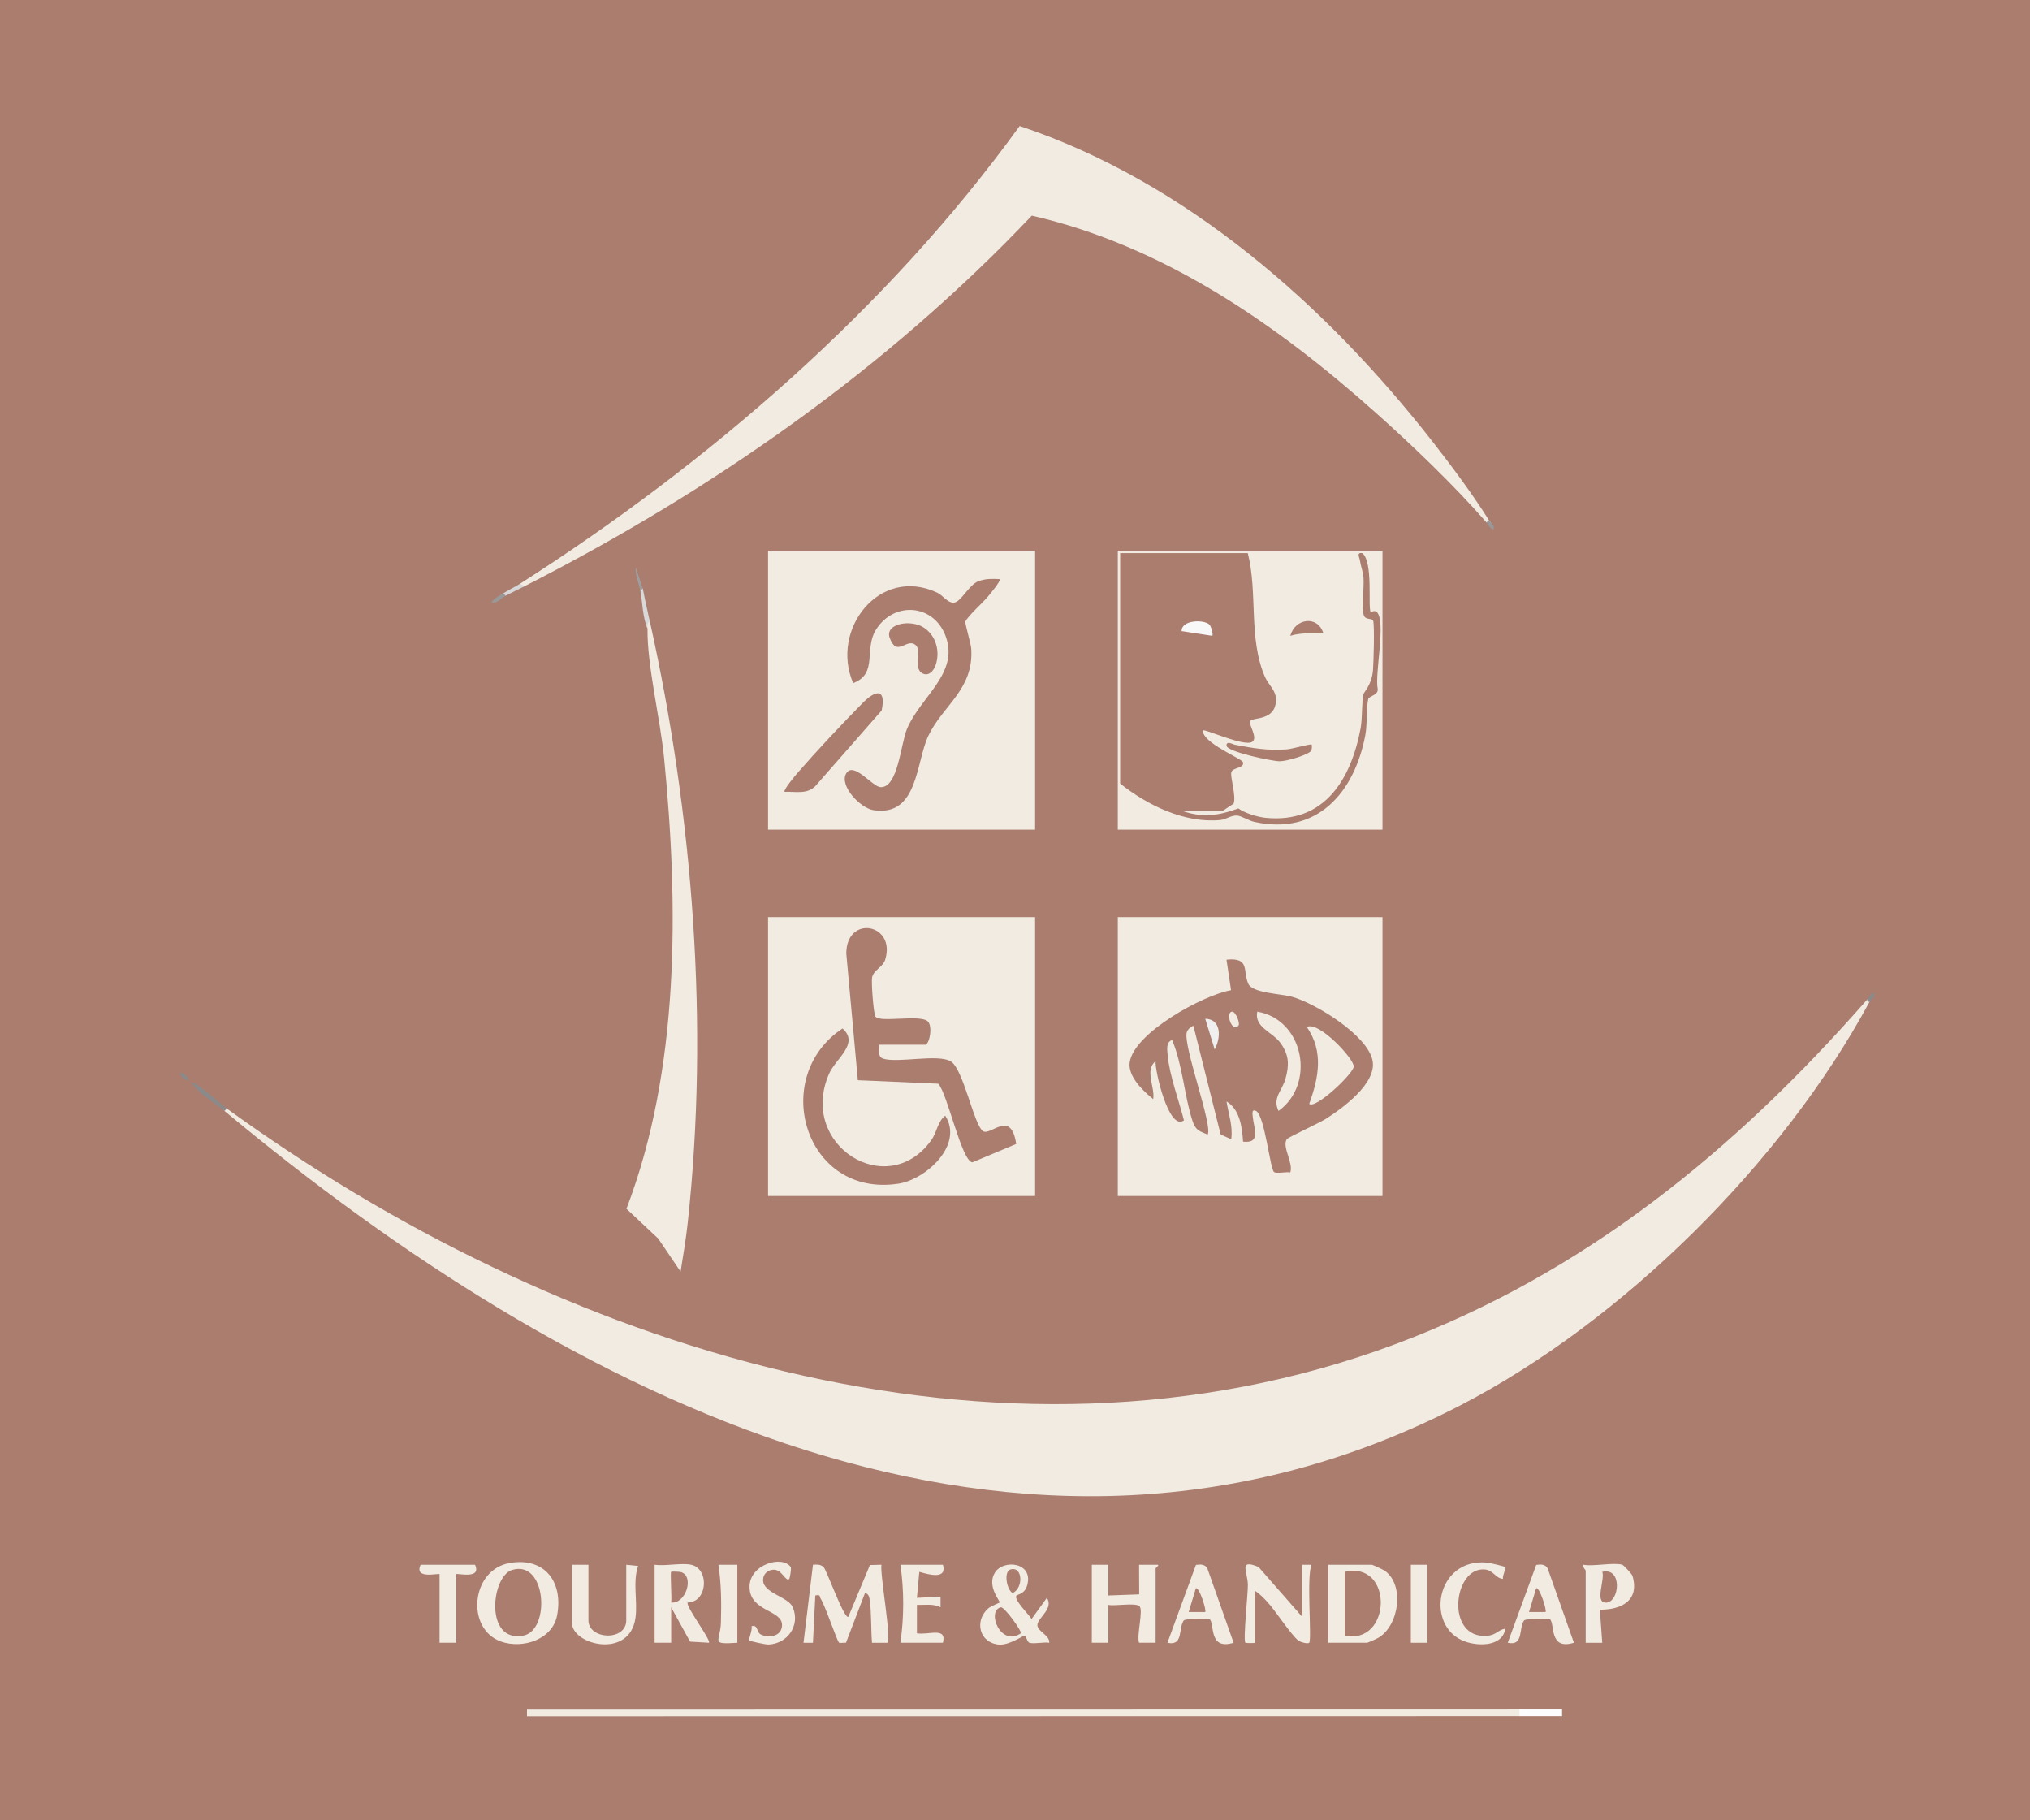
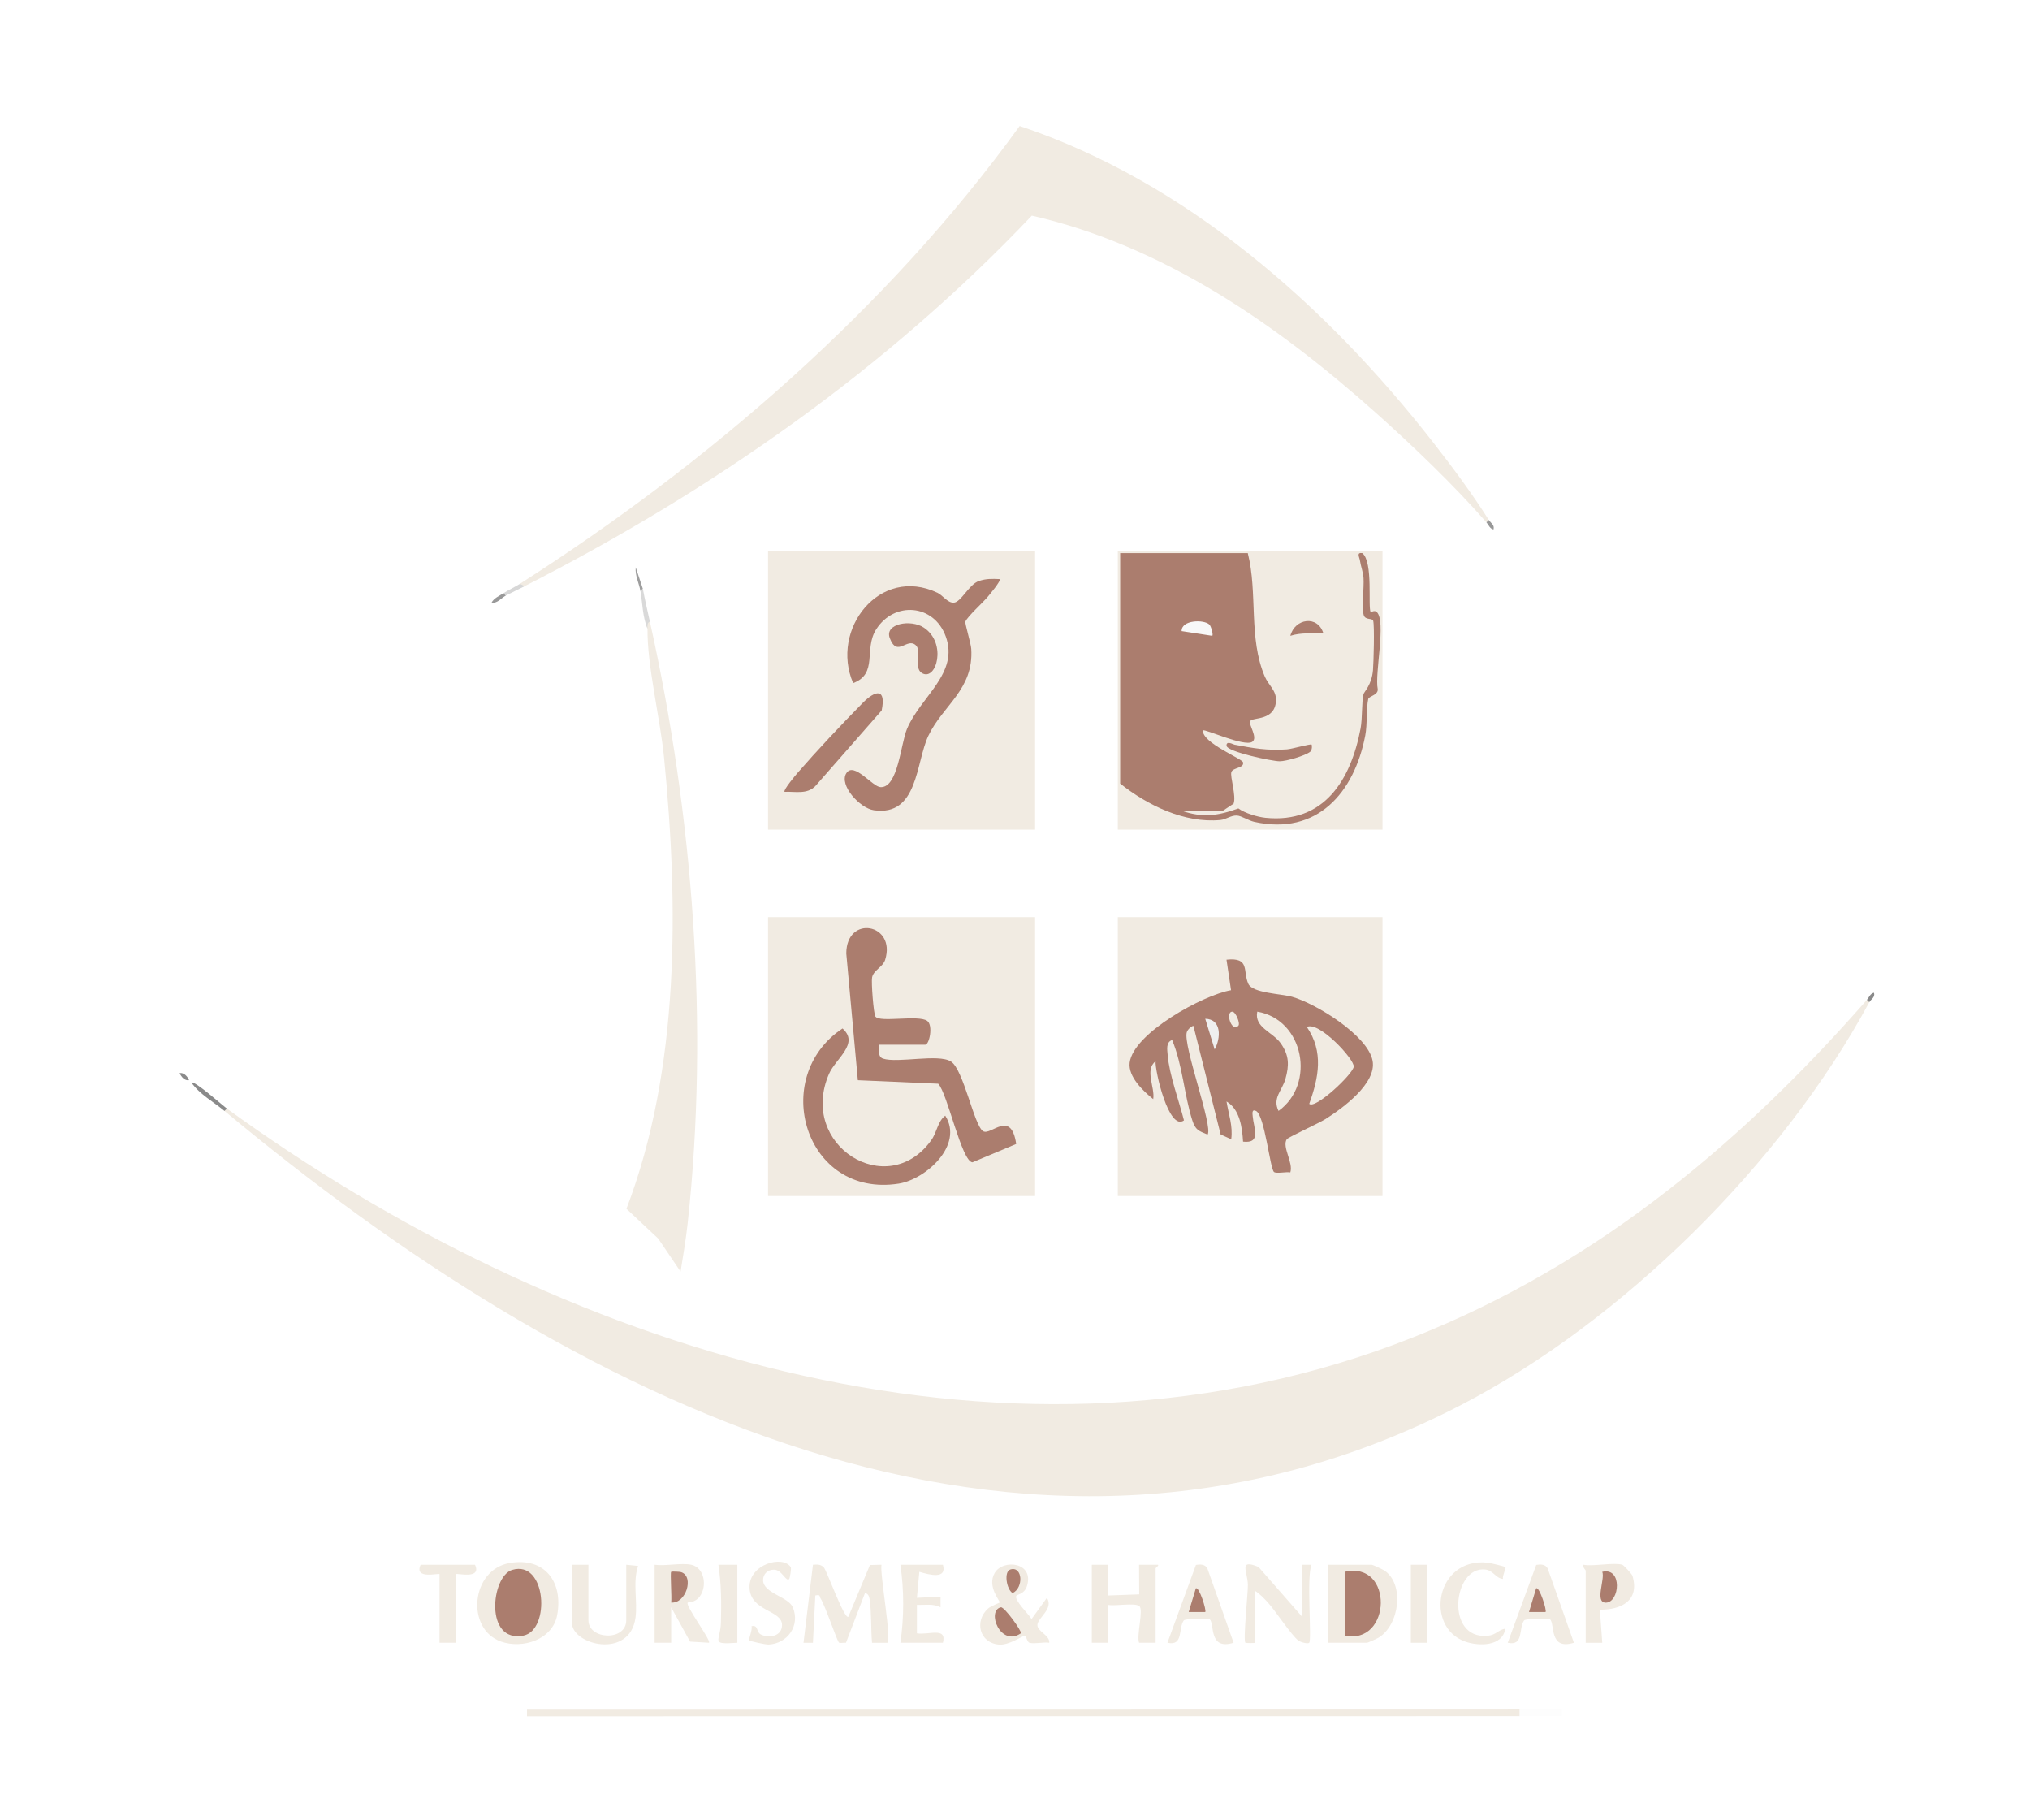
<svg xmlns="http://www.w3.org/2000/svg" id="Calque_2" viewBox="0 0 1716.43 1538.63">
  <defs>
    <style>.cls-1{fill:#f1ebe2;}.cls-2{fill:#efefef;}.cls-3{fill:#d9d9d9;}.cls-4{fill:#8a8a8a;}.cls-5{fill:#d7d7d7;}.cls-6{fill:#f8f8f8;}.cls-7{fill:#989898;}.cls-8{fill:#9e9e9e;}.cls-9{fill:#ab7d6e;}.cls-10{fill:#fdfdfd;}.cls-11{fill:#999;}</style>
  </defs>
  <g id="Calque_1-2">
-     <rect class="cls-9" width="1716.43" height="1538.63" />
    <path class="cls-1" d="M1284.82,1444.57c5.73.16,5.46,4.83,0,6.26l-839.24.12v-6.26s839.24-.12,839.24-.12Z" />
    <rect class="cls-10" x="1284.82" y="1444.57" width="35.96" height="6.26" />
    <path class="cls-1" d="M1258.85,439.61c2.65,2.81,1.53,3.84-2,2-27.31-31.32-62.79-65.2-93.89-92.95-83.48-74.48-179.71-141.12-290.52-166.38-123.03,129.64-269.92,232.23-428.85,313.27-3.9,1.11-5.23.45-4-2,159.82-102.21,311.26-232.9,422.56-387.03,140.79,47.06,259.46,151.93,349.53,267.35,16.06,20.58,33.29,43.72,47.16,65.73Z" />
    <path class="cls-5" d="M443.59,495.56c-5.32,2.71-10.66,5.32-15.99,7.99-3.19,1.5-3.88,1.17-2-2,4.42-2.86,9.55-5.15,13.99-7.99l4,2Z" />
    <path class="cls-11" d="M427.61,503.55c-3.44,1.73-6.99,6.72-11.99,5.98,1.78-3.73,6.6-5.78,9.99-7.97l2,2Z" />
    <path class="cls-1" d="M1580.55,847.25c-73.25,135.77-208.47,269.84-345.64,340.74-372.01,192.28-756.12-8.13-1045.09-248.82-2.65-2.81-1.53-3.84,2-2,277.95,201.72,651.29,324.56,987.59,199.32,160.41-59.74,287.69-164.15,399.14-291.24,2.81-2.65,3.84-1.53,2,2Z" />
    <path class="cls-4" d="M191.82,937.17l-2,2c-9.24-7.69-20.91-13.96-27.97-23.96,2.3-2.15,26.71,19.59,29.97,21.96Z" />
    <path class="cls-4" d="M159.85,913.17c-3.6.66-6.55-2.7-7.99-5.96,3.6-.66,6.55,2.7,7.99,5.96Z" />
    <path class="cls-7" d="M1258.85,439.61c1.6,2.54,5.03,4.01,3.98,7.99-3.1-.55-4.26-4.03-5.97-5.99l2-2Z" />
    <path class="cls-4" d="M1580.55,847.25l-2-2c1.72-1.96,2.87-5.45,5.97-5.99,1.19,3.99-2.66,5.55-3.98,7.99Z" />
    <path class="cls-1" d="M717.32,1366.78l18.23-43.72,9.78-.24c-1.63,6.72,9.02,65.38,4.84,65.99l-12.85-.03c-1.01-11.18-.34-26.18-2.07-36.9-.38-2.36-1.22-4.73-3.9-5.07l-16.05,41.95c-1.7-.22-4.92.52-5.83-.07-1.7-1.1-11.7-31.28-15.62-37.3-1.25-1.93.22-3.6-4.47-2.57l-2.02,39.96h-7.97s7.99-65.96,7.99-65.96c3.55-.19,6.06-.56,9,2,2.48,2.16,17.48,44.62,20.94,41.97Z" />
    <path class="cls-1" d="M431.08,1321.32c29.46-5.02,45.2,15.95,40.03,44.01-3.85,20.91-29.26,28.85-47.48,22.43-29.96-10.57-25.53-60.81,7.45-66.43Z" />
    <path class="cls-1" d="M923.16,1322.83h14s-.02,25.99-.02,25.99l26.1-.95-.12-25.05,16,.03c.99.72-2,2.55-2,2.98v62.94h-14c-2.33-6.16,4.07-28.41.11-31.08-4.22-2.84-20.1.21-26.08-.89v31.97h-13.99v-65.94Z" />
    <path class="cls-1" d="M1122.97,1388.77v-65.94h36.97c.72,0,9.53,4.1,10.91,5.07,16.88,11.88,12.33,45.96-5.22,56.57-1.31.79-9.16,4.3-9.69,4.3h-32.97Z" />
    <path class="cls-1" d="M584.47,1322.83c11.19,2.39,13.71,18.28,7.05,27.02-4,5.24-9.65,4.55-10.05,4.97-2.27,2.47,20.06,32.12,17.98,33.94l-16-.96-15.96-29v29.97h-13.99v-65.94c9.08,1.3,22.6-1.79,30.97,0Z" />
    <path class="cls-1" d="M859.36,1349.01c-2.38,3.36,11.02,16.22,12.84,19.74l12.96-17.94c6.12,9.15-7.97,16.96-8,23.01-.02,5.47,10.63,8.61,10.01,14.94-4.95-.77-12.16,1.17-16.57.06-2.3-.58-2.66-5.83-4.37-6.01-1.15-.12-13.16,8.24-21.55,7.52-16.68-1.44-20.94-19.88-9.33-30.4,2.7-2.45,9.54-4.72,9.86-5.17.78-1.07-10.97-13.52-4.12-25.07,7.09-11.97,33.69-9.02,27.2,11.23-2.18,6.79-8.11,6.93-8.94,8.1Z" />
    <path class="cls-1" d="M1100.99,1366.79v-43.96h7.98c-4.44,9.2.36,63.64-2,65.95-1.14,1.11-7.02-.34-9.12-1.87-5.71-4.15-19.39-25.11-25.81-32.14-3.2-3.5-6.98-7.48-11.02-9.96v43.96c0,.4-7.69.28-7.98,0-2.1-2,2.24-42.16,2.08-49.07-.26-11.17-8.2-22.17,9.01-14.99l36.86,42.07Z" />
    <path class="cls-1" d="M497.54,1322.83v46.96c0,16.49,31.97,17.86,31.97,0v-46.96l10.02,1.03c-4.71,13.77-.29,29.65-2.2,43.76-4.8,35.28-53.77,23.05-53.77,4.17v-48.96h13.99Z" />
    <path class="cls-1" d="M1371.74,1322.83c1,.28,8.07,7.71,8.57,9.4,6.25,20.95-9.54,28.76-27.57,28.58l2.02,27.97h-14v-60.96c0-.61-2.74-2.84-2-5,8.83,1.59,25.34-2.16,32.97,0Z" />
    <path class="cls-1" d="M1330.78,1388.76c-21.3,6.6-15.91-16.07-20.17-19.77-.84-.73-20.65-.92-22,.99-4.68,6.62-.05,21.82-13.76,18.78l24.1-65.8c3.7-.61,7.79-.63,9.69,3.05l22.15,62.75Z" />
    <path class="cls-1" d="M1043.04,1388.76c-21.3,6.6-15.91-16.07-20.17-19.77-.84-.73-20.65-.92-22,.99-4.68,6.62-.05,21.82-13.76,18.78l24.1-65.8c3.7-.61,7.79-.63,9.69,3.05l22.15,62.75Z" />
    <path class="cls-1" d="M1272.85,1324.85c.74,1-2.73,7.47-2.03,9.97-6.33-.59-8.08-7.26-15.16-7.98-27.05-2.77-33.98,59.38,2.19,56.03,7.22-.67,8.83-4.98,14.98-6.06-2.34,15.09-22.26,15.08-33.96,10.95-34.33-12.12-25.09-71.03,18.74-66.72,2.12.21,14.77,3.19,15.23,3.82Z" />
    <path class="cls-1" d="M797.27,1322.83c3.61,12.52-11.27,8.55-19.96,5.98l-2.03,22,20-1-.03,8.98c-6.21-3.24-13.24-1.82-19.97-2.01v24c9.82,1.69,25.51-5.71,21.99,7.98h-35.97c3.18-21.58,3.17-44.39,0-65.94h35.97Z" />
    <path class="cls-1" d="M667.37,1334.82c-2.82,2.97-6.06-7.82-12.97-7.82-5.16,0-9.2,3.5-9.19,8.81,0,11.13,21.34,13.98,25.14,23.03,6.43,15.33-4.4,30.63-20.44,31.44-2.57.13-15.99-2.85-16.5-3.53-.65-.87,3.07-9.17,2.02-11.97,5.92-1.47,3.87,5.08,7.93,7.02,7.23,3.46,17.87,1.31,17.87-8.01,0-12.94-27.11-11.33-27.48-31.92-.34-19.41,27.84-27.39,34.83-17.09.77,1.14-.86,9.69-1.21,10.06Z" />
    <path class="cls-1" d="M401.63,1322.83c5.96,12.87-15.99,6.71-15.99,7.99v57.95h-13.99v-57.95c0-1.29-21.94,4.88-15.99-7.99h45.96Z" />
    <path class="cls-1" d="M623.43,1322.83v65.94c-23.4,1.53-14.38-.75-13.89-16.89.49-16.36.35-32.95-2.1-49.04h15.99Z" />
    <rect class="cls-1" x="1192.91" y="1322.83" width="13.99" height="65.94" />
    <path class="cls-9" d="M433.03,1327.2c29.12-8.8,32.55,51.07,9.51,55.53-32.98,6.39-27.35-50.14-9.51-55.53Z" />
    <path class="cls-9" d="M1136.96,1382.77v-53.95c41.54-9.64,39.93,62.06,0,53.95Z" />
    <path class="cls-9" d="M567.49,1354.79c.66-4-.94-25.07,0-25.98.38-.37,7.05-.21,8.65.35,10.88,3.79,3.88,26.71-8.64,25.63Z" />
    <path class="cls-9" d="M863.2,1380.75c-17.36,11.98-29.31-19.09-16.95-21.95,2.92-.68,18.05,20.44,16.95,21.95Z" />
    <path class="cls-9" d="M854.29,1326.84c10.52-3.15,11.25,15.67,1.92,19.92-5.16-2.88-7.65-18.2-1.92-19.92Z" />
    <path class="cls-9" d="M1354.77,1328.82c17.23-4.17,14.8,25.99,2.99,26.06-9.7.06-.44-20.07-2.99-26.06Z" />
    <path class="cls-9" d="M1306.8,1362.78h-13.97s6.01-19.97,6.01-19.97c2.62-2.07,9.3,18.69,7.96,19.97Z" />
    <path class="cls-9" d="M1019.06,1362.78h-13.97s6.01-19.97,6.01-19.97c2.67-2.02,9.28,18.72,7.96,19.97Z" />
    <path class="cls-1" d="M549.5,525.53c36.47,163.64,50.18,341.43,31.95,508.53-1.49,13.62-3.82,27.46-6,40.97l-18.93-27.98-26.84-25.15c45.19-117.99,44.1-256.74,31.79-381.44-3.25-32.97-14.37-77.9-13.97-108.92-1.69-5.72-1.03-7.72,2-5.99Z" />
    <path class="cls-3" d="M549.5,525.53c-2.56.96-1.97,3.8-2,5.99-4.19-9.77-4.22-21.73-5.99-31.97-.04-1.81.04-2.58,2-2,1.75,9.35,3.93,18.69,5.99,27.98Z" />
    <path class="cls-8" d="M543.5,497.56l-2,2c-1.04-5.97-4.72-13.23-3.98-19.97l5.97,17.97Z" />
    <rect class="cls-1" x="649.41" y="465.59" width="225.79" height="235.79" />
    <path class="cls-9" d="M845.22,489.58c1.48,1.27-8.52,13.11-10.03,14.92-4.11,4.94-16.82,16.31-18.93,20.97-.61,1.35,4.66,18.31,4.96,23.07,2.19,34.44-23.98,47.62-36.29,73.54-10.7,22.53-8.51,68.3-46.08,62.87-11.9-1.72-29.63-21.27-23.25-31.27,6.39-10.01,21.91,11.41,28.9,11.76,14.82.75,17.04-36.61,22.44-49.35,11.62-27.38,44.03-46.83,32.74-77.99-9.97-27.52-43.54-30.01-58.84-6.06-10.68,16.72,1.84,37.49-19.48,45.44-19.61-45.3,22.4-99.56,71.32-76.34,4.34,2.06,8.46,8.52,13.63,8.37,6.3-.18,12.87-15.52,21.49-18.36,6.15-2.03,11.1-1.89,17.41-1.57Z" />
    <path class="cls-9" d="M663.4,669.4c-1.48-1.27,9.4-14.22,10.95-16,16.39-18.86,37.34-41.11,54.92-58.97,11.25-11.43,20.09-12.56,16.21,6.19l-56.03,63.89c-6.98,7.23-16.97,4.54-26.06,4.89Z" />
    <path class="cls-9" d="M779.65,569.09c-7.47-4.25.07-18.62-5.32-23.61-7.49-6.91-15.68,10.75-22.02-6.09-4.56-12.12,17.76-16.17,28.88-8.77,19.75,13.15,10.54,45.34-1.54,38.47Z" />
    <rect class="cls-1" x="649.41" y="775.31" width="225.79" height="235.79" />
    <path class="cls-9" d="M743.32,883.22c.07,3.88-1.35,10.19,3.28,11.71,12.42,4.09,46.88-4.31,57.47,2.47,10.7,6.86,19.48,54.07,27.16,58.9,6.54,4.12,23.65-18.85,27.99,10.81l-37,15.5c-9.2-.73-21.07-58.24-28.92-66.45l-67.97-2.97-9.77-107.12c.08-33.13,42.41-25.28,32.86,5.32-1.91,6.12-9.85,8.79-11.04,14.91-.79,4.06,1.21,30.68,2.81,33.07,3.6,5.35,36.42-1.65,43.81,3.68,5.12,3.7,1.85,20.16-1.71,20.16h-38.96Z" />
    <path class="cls-9" d="M799.24,943.17c15.78,24.96-16.52,53.9-39.42,57.46-79.16,12.33-109.62-89.95-47.46-131.16,14.55,12.74-5.75,25.4-11.39,38.34-26.25,60.25,49.2,107.63,86.3,56.33,5.19-7.18,5.39-16.03,11.97-20.97Z" />
    <rect class="cls-1" x="945.14" y="465.59" width="223.8" height="235.79" />
    <path class="cls-9" d="M1047.04,683.39c5.41,4.05,16.22,7.29,23,7.97,49.63,5,72.13-32.08,80.36-75.45,1.62-8.51.87-22.56,2.48-29.05.54-2.16,6.98-7.83,8.02-20.39.54-6.52,1.37-37.45.16-41.72-.67-2.36-6.45-.41-7.89-4.44-1.94-5.42.26-23.88-.27-31.7-.34-5.05-2.32-9.95-3.07-14.92-.42-2.77-3.14-6.87,2.08-6.08,9.35,7.69,4.52,45.59,7.04,49.94.13.22,3.09-2,5.05-.24,8.32,7.47-1.83,52.38.9,65.14.64,5.12-7.41,6.05-8,8.44-1.68,6.78-.67,21.27-2.55,30.98-9.31,48.32-40.69,84.68-93.73,72.94-5.04-1.12-10.89-5.11-14.7-5.36-5-.32-9.2,3.32-14.02,3.78-30.27,2.9-61.7-12.45-84.76-30.81v-194.83h107.9c8.57,33.56.39,71.8,14.43,104.47,3.08,7.17,9.8,11.61,9.42,20.25-.75,17.3-19.35,13.84-21.79,17.24-1.85,2.57,6.96,14.29,1.66,17.64-6.82,4.32-40.1-11.19-41.68-9.72-.66,10.58,33.18,23.86,33.95,26.99,1.24,5.02-8.55,4.32-9.86,8.23-1.27,3.79,4.31,20.38,1.87,26.71-.45,2.17.88,3.5,4,4Z" />
    <path class="cls-9" d="M1108.97,629.45c.48.56.63,4.66-1.23,6.13-4.21,3.33-20.11,7.99-25.74,8-6.15.02-44.52-8-44.91-13.14-.35-4.59,5.56-1.12,6.81-.88,15.69,3,27.73,5.12,44.18,3.95,4.27-.3,20.2-4.87,20.9-4.06Z" />
    <path class="cls-9" d="M1118.98,535.5c-9.42.08-18.88-.88-27.96,2.01,3.82-14.75,23.24-17.69,27.96-2.01Z" />
    <path class="cls-1" d="M1047.04,683.39c-16.89,6.29-30.41,8.15-47.94,1.97h34.91s9.03-5.97,9.03-5.97c1.21,1.42,2.5,2.88,4,4Z" />
    <path class="cls-6" d="M1022.58,528.02c1.5,1.47,3.38,8.48,2.47,9.5l-25.95-4c-.17-9.59,18.95-9.94,23.48-5.5Z" />
    <rect class="cls-1" x="945.14" y="775.31" width="223.8" height="235.79" />
    <path class="cls-9" d="M1091.01,991.13c-3.45-.65-11.48,1.18-13.73-.27-3.38-2.17-7.97-48.22-15.28-51.68-3.87-1.83-2.94,2.52-2.77,4.75.73,9.47,7.6,23.03-8.19,21.22-.71-11.9-2.73-27.44-13.97-33.98,1.71,10.75,5.53,20.8,3.97,31.96l-8.94-4.03-23.04-91.87c-2.26.57-4.95,3.32-5.6,5.43-3.37,10.97,22.46,79.96,17.59,86.49-7.68-3.12-10.3-3.91-12.91-12-6.82-21.18-8.17-46.74-17.07-67.92-5.46,1.89-4.11,8.32-3.76,12.72,1.32,16.63,9.6,38.67,13.77,55.2-12.75,9.45-24.65-42.06-24-49.94-9.49,7.23-.31,22.12-2,31.97-8.59-6.83-21.33-19.08-19.91-30.78,3.02-24.89,62.25-57.35,85.72-61.28l-3.84-25.82c20.24-2.15,13.55,9.79,18.48,20.46,3.63,7.85,27.55,8.27,37.02,10.94,19.84,5.6,63.98,32.55,68.01,54.02,3.6,19.17-25.37,40.19-39.76,49.28-5.58,3.52-31.87,15.56-32.84,17.13-4.11,6.68,5.75,19.69,3.05,28Z" />
    <path class="cls-1" d="M1107,933.16c8.03-22.31,12.33-43.99-2-64.95,10.03-5.38,40.53,27.54,39.62,33.62-.98,6.55-32.65,36.25-37.63,31.32Z" />
-     <path class="cls-1" d="M1081.04,939.16c-5.39-10.9,3.05-17.15,5.85-27.09,3.24-11.52,3.16-19.82-3.86-29.87-6.93-9.93-22.7-13.49-19.98-26.95,39.48,6.69,49.64,61.14,18,83.91Z" />
+     <path class="cls-1" d="M1081.04,939.16c-5.39-10.9,3.05-17.15,5.85-27.09,3.24-11.52,3.16-19.82-3.86-29.87-6.93-9.93-22.7-13.49-19.98-26.95,39.48,6.69,49.64,61.14,18,83.91" />
    <path class="cls-2" d="M1027.04,887.2l-7.97-25.94c13.98.29,13.28,16.33,7.97,25.94Z" />
    <path class="cls-1" d="M1047.03,867.22c-5.9,5.79-11.18-12.13-4.99-11.94,2.82.09,6.9,10.06,4.99,11.94Z" />
  </g>
</svg>